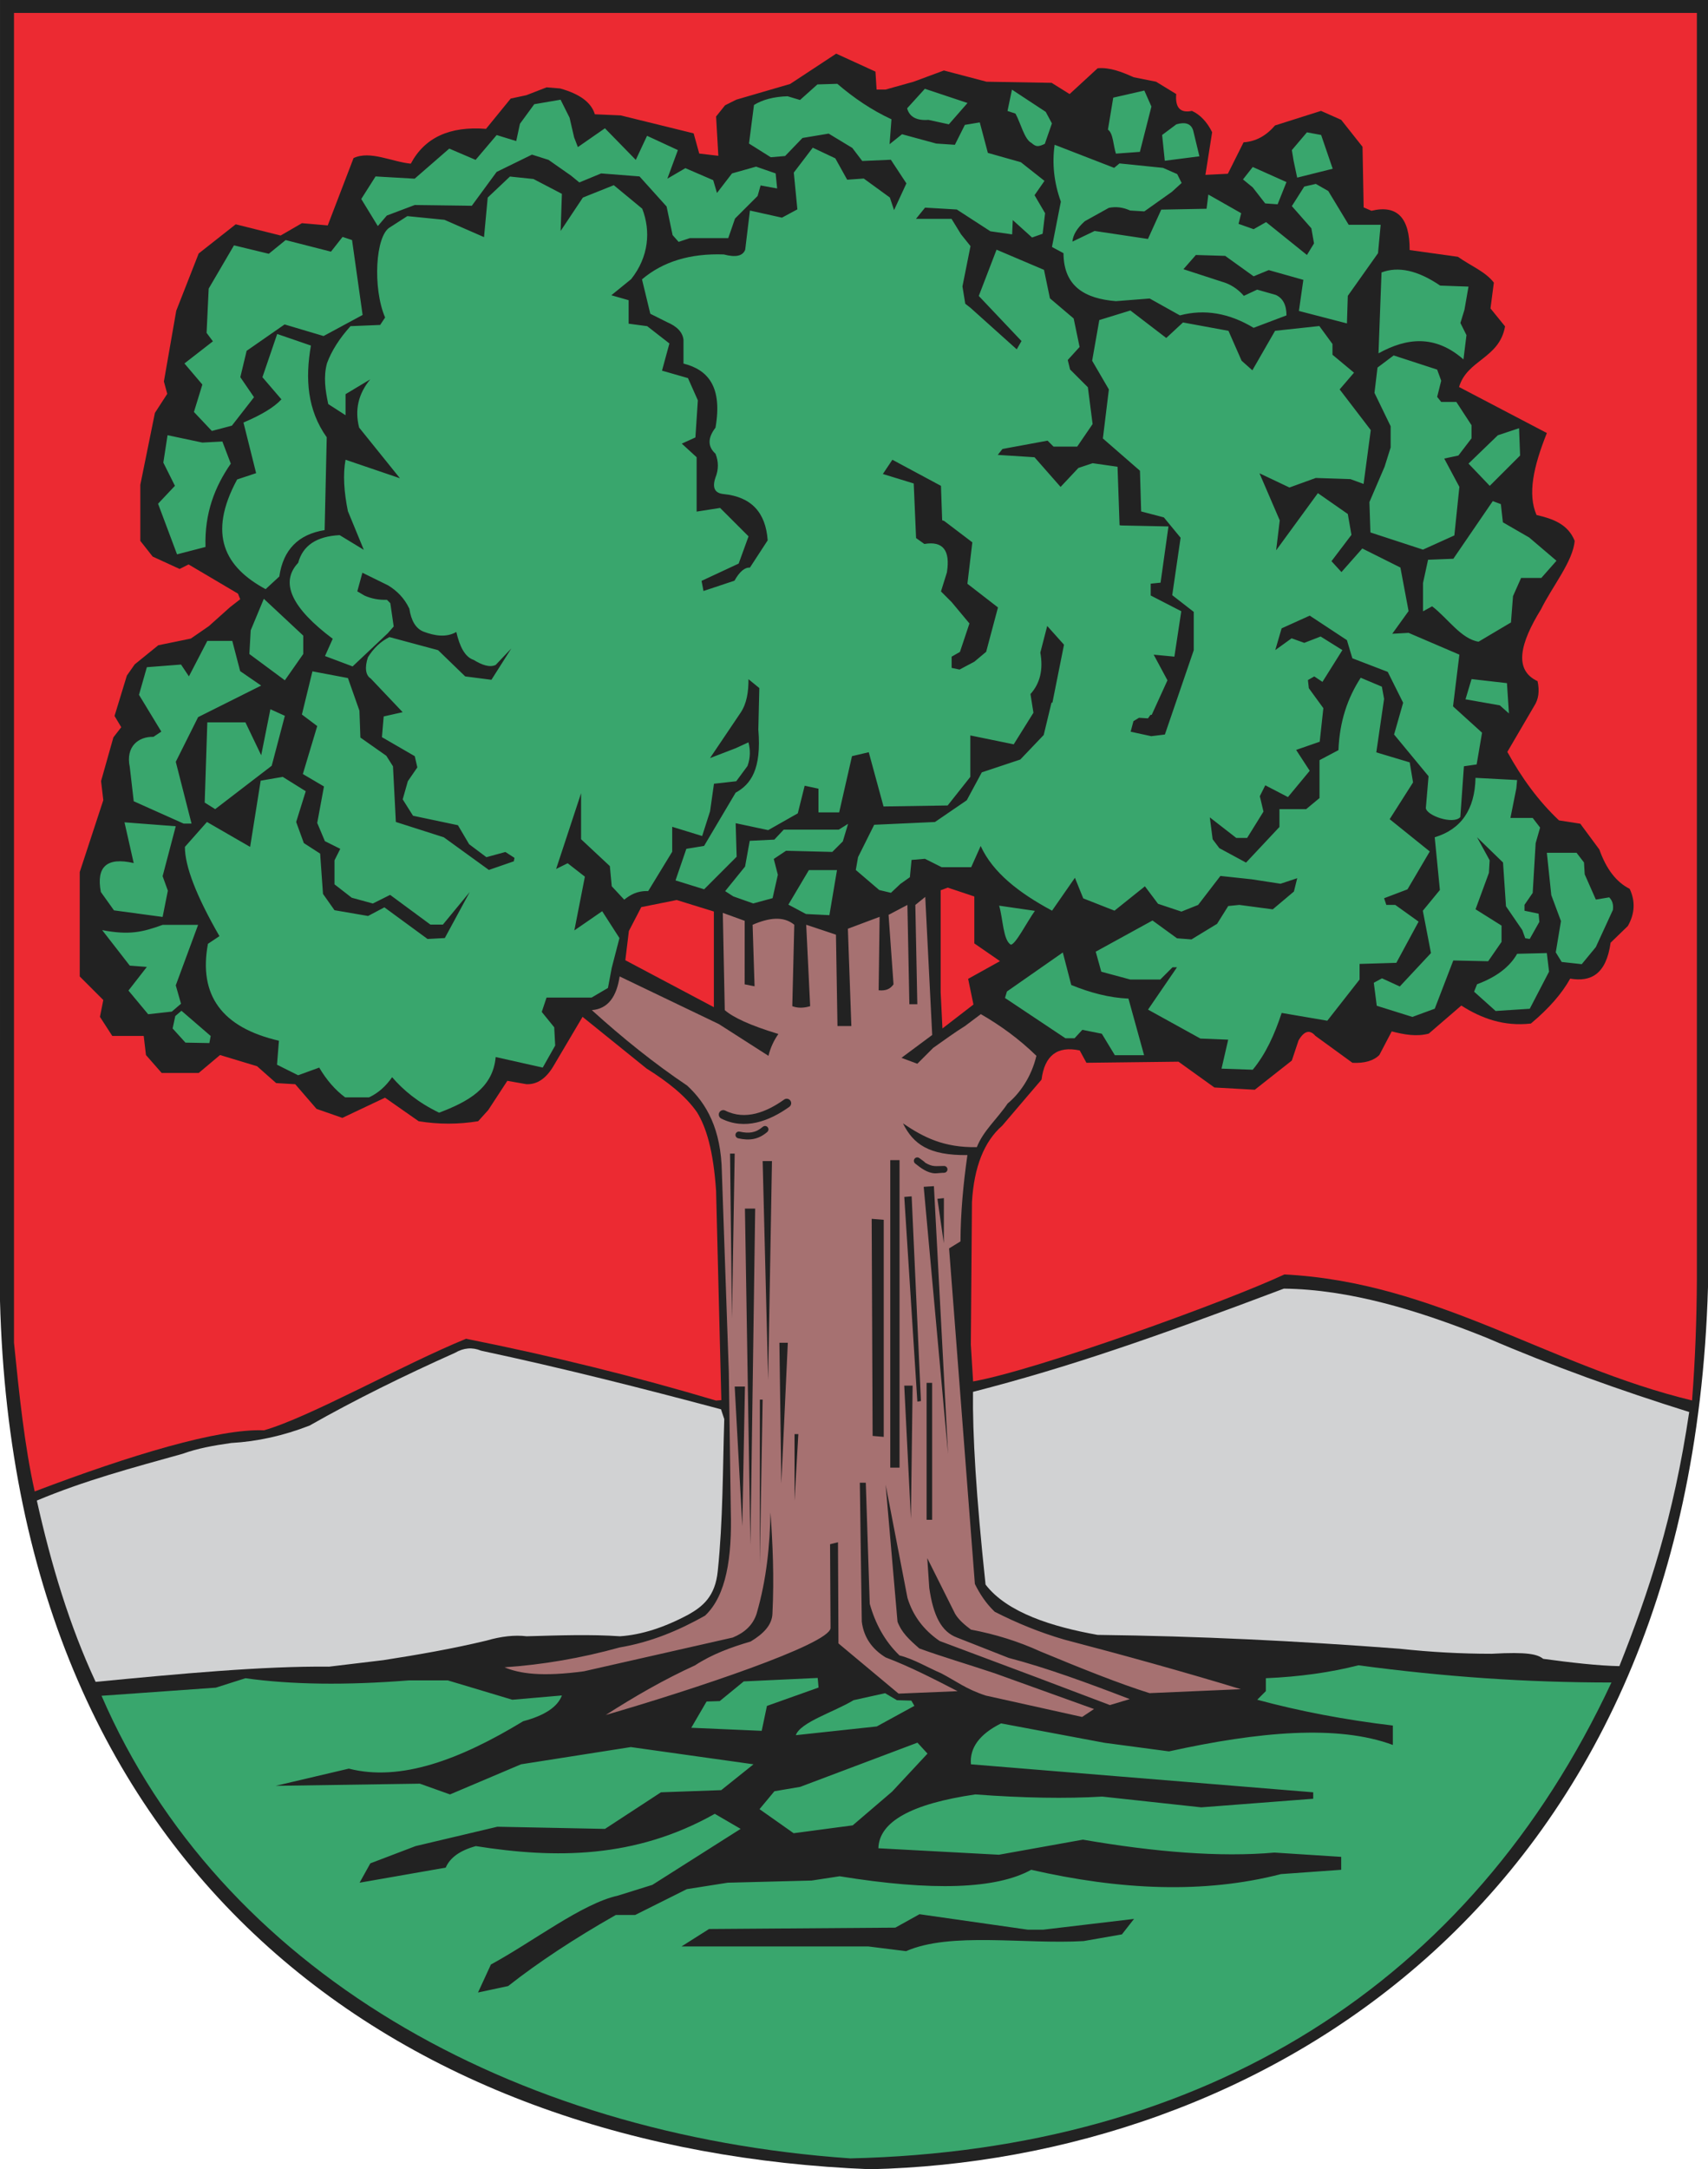
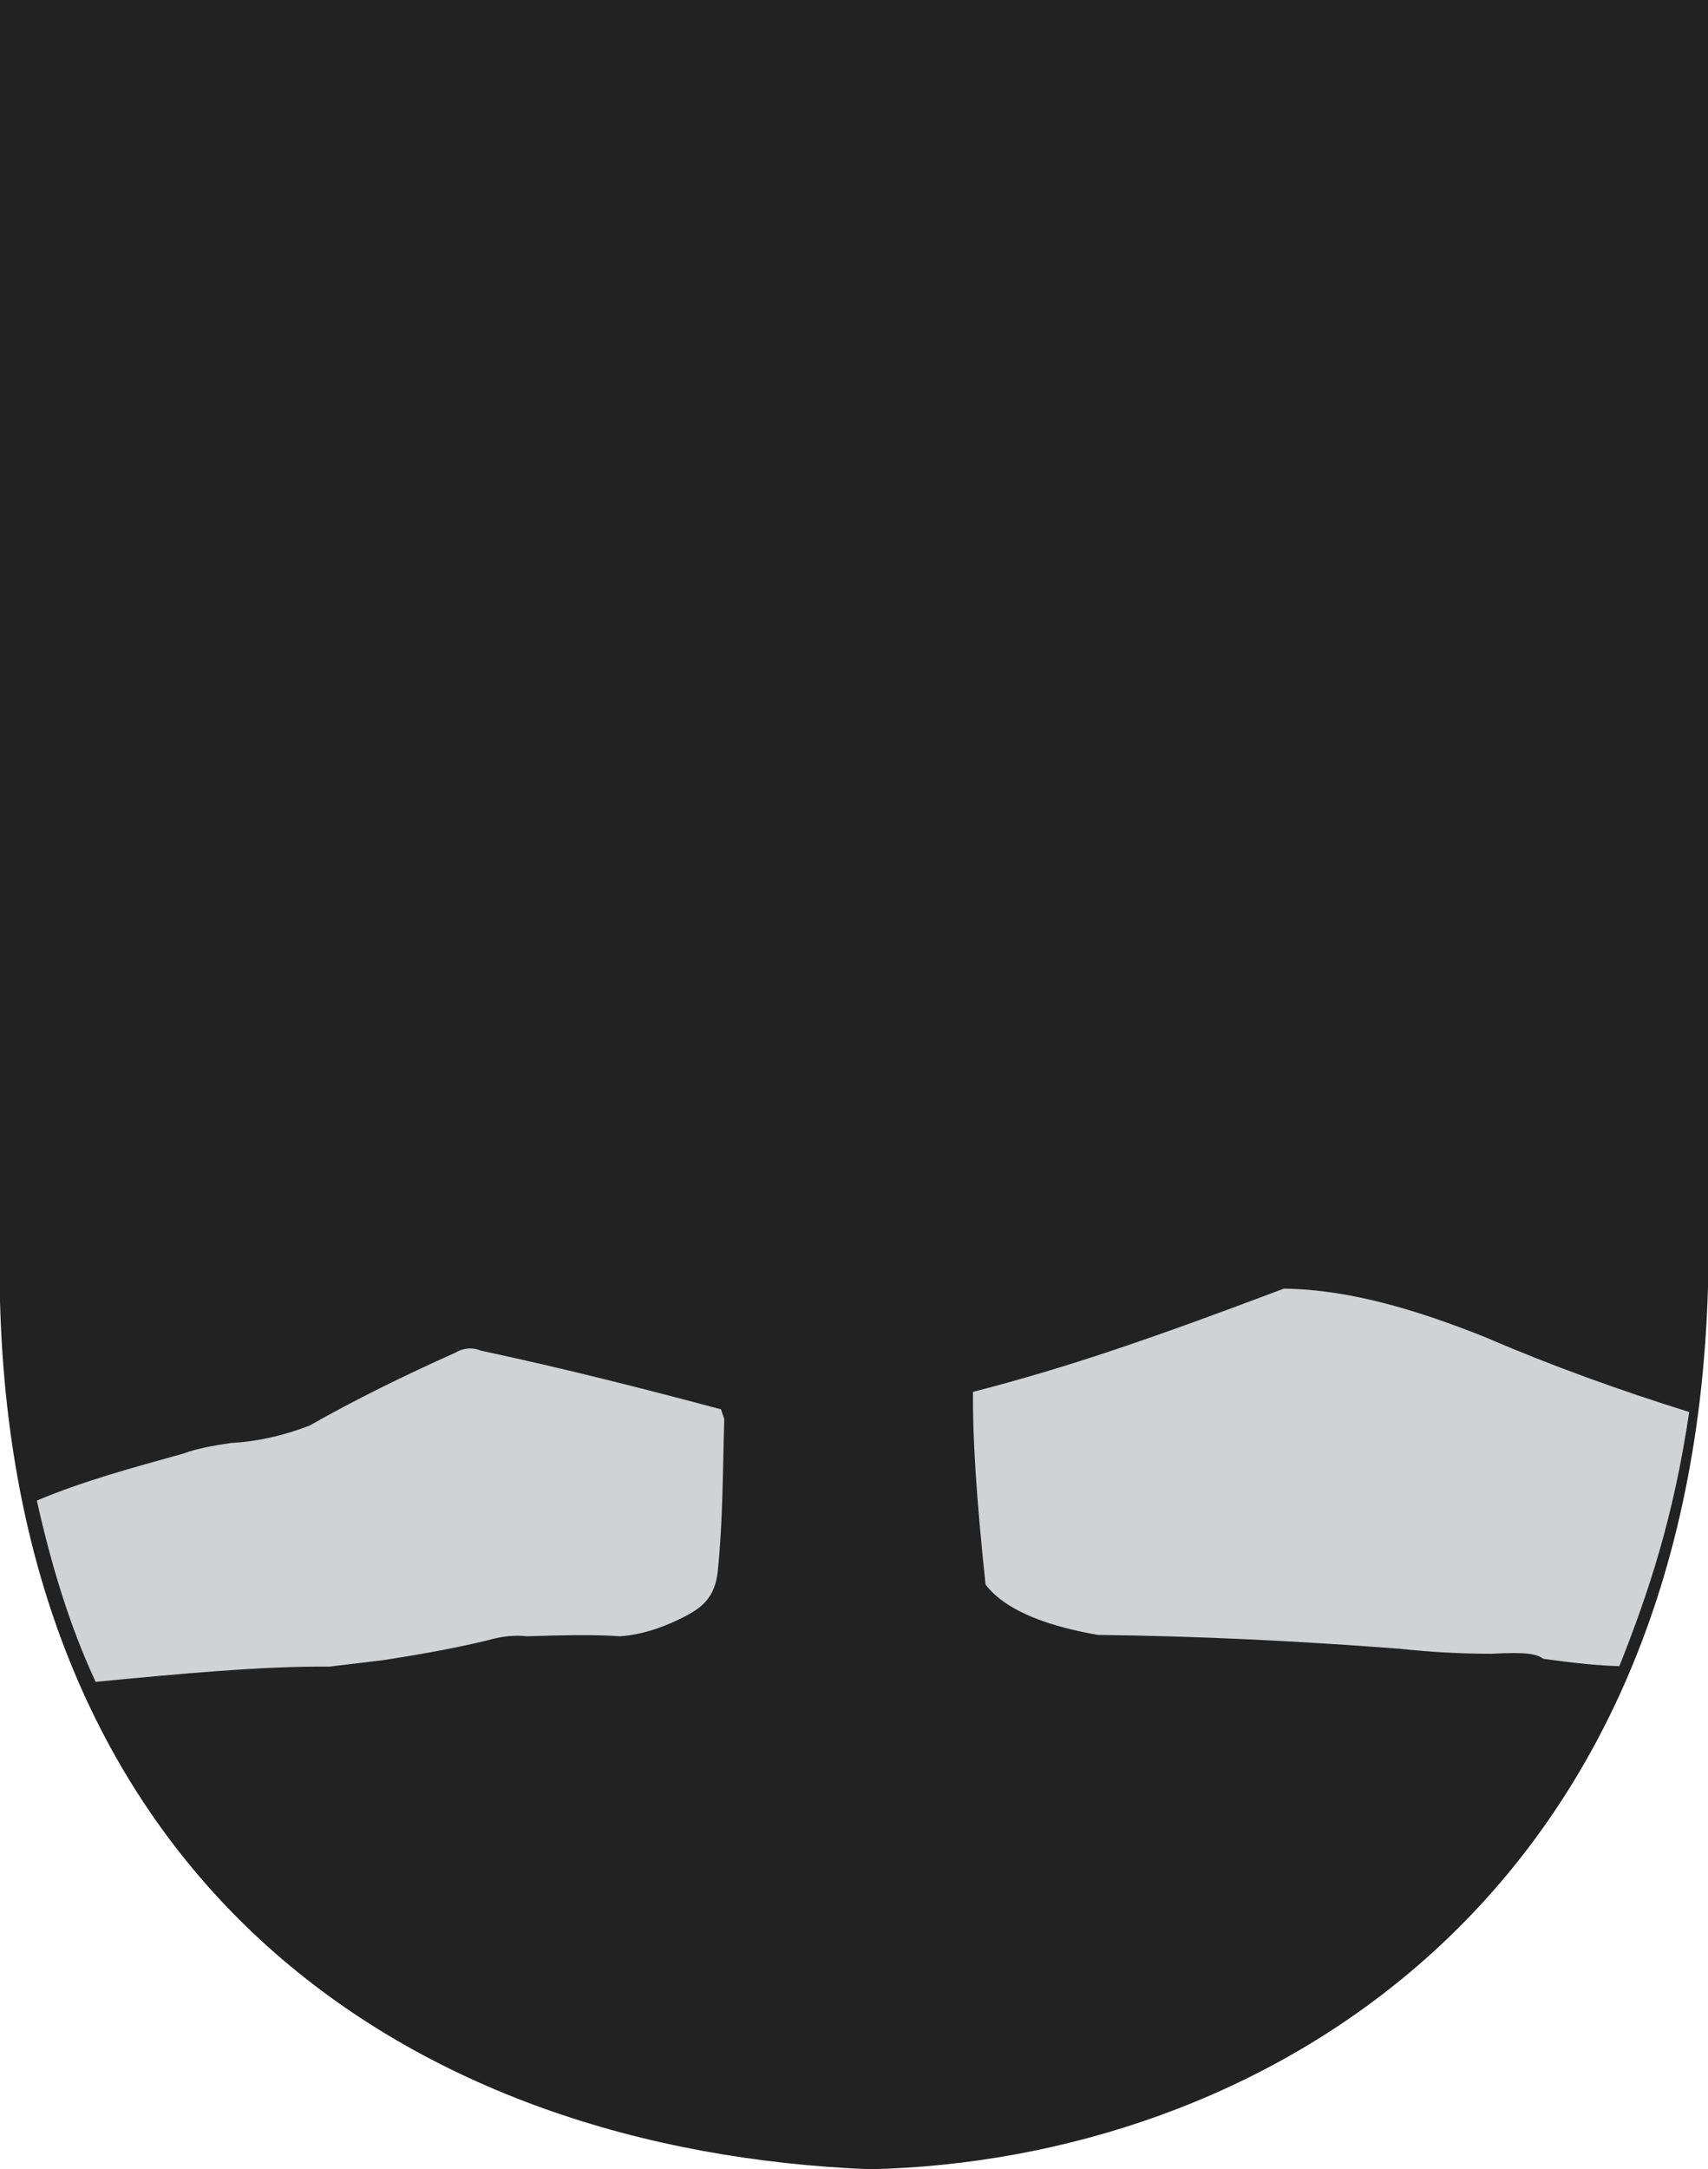
<svg xmlns="http://www.w3.org/2000/svg" xmlns:ns1="http://sodipodi.sourceforge.net/DTD/sodipodi-0.dtd" xmlns:ns2="http://www.inkscape.org/namespaces/inkscape" id="svg2443" ns1:docname="POL_Wałbrzych_COA_2.svg" viewBox="0 0 530.28 673.32" ns1:version="0.32" ns2:output_extension="org.inkscape.output.svg.inkscape" ns2:version="0.46dev+devel">
  <ns1:namedview id="base" bordercolor="#666666" ns2:pageshadow="2" guidetolerance="10.0" pagecolor="#ffffff" gridtolerance="10.0" ns2:zoom="0.64159308" objecttolerance="10.0" borderopacity="1.0" ns2:current-layer="svg2443" ns2:cx="265.14249" ns2:cy="336.66199" ns2:window-y="123" ns2:window-x="132" ns2:window-height="643" showgrid="false" ns2:pageopacity="0.0" ns2:window-width="640" />
  <g id="g2453">
    <path id="path2455" style="fill:#222222;fill-rule:evenodd" d="m0 0h530.28v399.47c-5.55 193.44-141.37 271.15-260.11 273.85-142.65-5.63-265.46-88.26-270.17-269.56l0.004-403.76" />
    <path id="path2457" style="fill:#d1d2d3;fill-rule:evenodd" d="m11.426 465.77c14.762-6.2 29.543-10.14 45.222-14.51 4.661-1.69 9.606-2.58 15.169-3.37 8.09-0.45 16.179-2.25 24.269-5.39 14.094-8 29.274-15.48 45.174-22.59 2.69-1.57 5.39-1.79 8.09-0.67 25.9 5.53 50.39 11.77 74.5 18.2 0.33 1.01 0.67 2.02 1.01 3.04-0.49 15.73-0.38 31.46-2.02 47.19-0.78 7.88-4.72 11.02-9.1 13.48-7.53 4.04-14.61 6.29-21.24 6.74-9.03-0.63-19.04-0.29-28.99 0-3.7-0.45-7.86 0-12.47 1.34-10.67 2.56-21.35 4.41-32.02 6.07-5.62 0.67-11.24 1.35-16.86 2.02-20.582-0.21-46.441 2.21-72.472 4.72-8.09-17.39-13.762-36.19-18.254-56.28l-0.008 0.01zm290.66-33.73c-0.16 13.09 0.94 32.11 3.9 59.8 6.69 8.75 20.79 13.12 34.78 15.62 31.72 0.4 61.03 1.82 93.8 4.3 9.51 1.04 19.02 1.56 28.53 1.56 11.22-0.63 14.21 0.14 16.02 1.57 8.6 1.17 17.14 2.15 23.65 2.27 9.21-23.19 16.8-46.11 21.68-78.88-21.46-6.71-42.5-14.26-62.92-23.06-21.41-8.6-42.55-14.98-62.92-15.24-40.36 15.21-66.57 24.34-96.53 32.05" />
-     <path id="path2459" style="fill:#39a66d;fill-rule:evenodd" d="m174.46 526.25c-1.34 3.56-5.34 6.23-12.03 8.01-19.6 11.92-38.09 18.83-54.13 14.71l-22.725 5.34 44.775-0.67 9.36 3.34 22.05-9.35 34.09-5.35 38.09 5.35-10.02 8.02-18.71 0.67-17.38 11.36-33.42-0.67-25.39 6.01-14.04 5.35-3.34 6.01 26.74-4.68c1.33-3.11 4.45-5.34 9.35-6.68 24.73 3.91 49.46 3.91 74.19-10.02l8.02 4.67-27.4 17.38-10.7 3.34c-11.13 2.45-26.28 14.25-39.43 21.38l-4 8.69 9.35-2c9.36-7.36 20.49-14.71 33.42-22.06h6.01l16.04-8.02 12.7-2 26.06-0.67 8.69-1.33c28.74 4.67 48.57 4 59.48-2.01 27.51 6.29 53.58 7.52 77.53 1.34l18.71-1.34v-4.01l-20.72-1.33c-16.98 1.5-37.15-0.17-59.48-4.01l-26.07 4.68-37.42-2.01c0.22-8.24 10.24-13.81 30.07-16.71 14.93 1.11 28.07 1.34 39.44 0.67l30.74 3.34 34.75-2.67v-2l-106.27-8.69c-0.44-5.12 2.67-9.36 9.36-12.7l32.08 6.02 20.05 2.67c27.84-6.13 52.35-8.36 69.5-2v-6.02c-14.92-1.78-28.96-4.45-42.1-8.01l2.67-2.68v-4c10.47-0.45 20.05-1.79 28.74-4.01 26.73 3.56 51.83 5.34 78.56 5.34-43.7 93.52-125.88 145.17-236.3 147.71-105.53-7.33-195.75-58.68-232.48-143.59l35.472-2.52 9.2-2.93c14.258 2 31.188 2.23 50.788 0.67h12.03l20.05 6.01 15.37-1.33 0.03-0.01zm-66.42-367.43c-1.27-6.19-1.59-11.62-0.76-16.12l16.89 5.75-12.67-15.73c-1.41-5.5-0.25-10.49 3.45-14.97l-7.67 4.6v6.53l-5.37-3.46c-0.9-4.22-1.54-8.44-0.39-12.67 1.41-3.83 3.84-7.67 7.3-11.51l9.21-0.38 1.53-2.306c-3.9-9.136-3.02-25.5 1.54-28.019l5.37-3.453 11.52 1.148 12.28 5.371 1.15-12.281 6.9-6.523 7.3 0.765 8.83 4.606-0.39 11.515 6.91-10.363 9.59-3.836 8.83 7.293c2.69 6.906 2.05 14.969-3.45 21.879l-6.14 4.988 5.37 1.535v7.291l5.76 0.77 6.9 5.37-2.3 8.44 8.06 2.31 3.07 6.9-0.76 11.52-4.23 1.92 4.61 4.22v16.88l7.29-1.14 8.83 8.82-3.07 8.45-11.52 5.37 0.6 3.14 9.62-3.2c1.59-2.82 3.19-4.17 4.79-4.05l5.52-8.47c-0.61-8.72-5.15-13.5-13.62-14.36-2.82-0.25-3.68-1.97-2.58-5.16 0.98-2.45 0.98-4.91 0-7.36-2.45-2.21-2.45-4.91 0-8.1 2.21-12.7-2.33-17.98-9.94-19.89v-7.36c-0.24-2.33-1.96-4.17-5.15-5.521l-5.15-2.579-2.58-10.679c6.5-5.524 14.97-8.102 25.41-7.731 3.68 0.981 5.89 0.489 6.63-1.472l1.47-12.153 9.94 2.207 4.79-2.578-1.11-11.414 5.89-7.73 7 3.312 3.68 6.629 5.15-0.363 8.1 5.89 1.31 3.903 3.83-8.289-4.83-7.34-8.88 0.387-3.09-4.055-7.34-4.442-8.12 1.352-5.4 5.602-4.45 0.382-6.76-4.25 1.55-11.976c2.7-1.672 6.18-2.574 10.43-2.703l3.86 1.156 5.4-4.828 6.18-0.192c5.12 4.395 10.66 8.161 16.81 11.012l-0.58 7.727 3.86-3.09 10.62 2.894 5.79 0.383 3.1-6.18 4.63-0.769 2.51 9.465 10.24 2.894 7.34 5.793-3.09 4.442 3.28 5.601-0.77 6.375-3.28 1.157-5.99-5.407-0.19 4.442-6.76-0.965-10.43-6.762-9.85-0.578-2.82 3.48h11.04l2.94 4.786 2.95 3.679-2.5 12.5 0.87 5.383 1.62 1.266 14.36 12.887 1.48-2.57-13.26-13.997 5.52-14.359 14.73 6.261 1.84 8.836 7.37 6.258 1.84 8.841-3.68 4.05 0.73 2.94 5.52 5.52 1.47 11.42-4.78 6.99h-7.36l-1.84-1.84-14 2.58-1.47 1.84 11.41 0.73 8.1 9.21 5.53-5.89 4.42-1.47 7.73 1.1 0.63 18.14 0.48 0.08 14.7 0.31-2.45 17.45-3.06 0.31v3.67l9.49 4.89-2.14 14.09-6.43-0.61 4.28 7.96-4.89 10.72h-0.38l-0.79 1.09-2.78-0.18-1.72 1.04-0.87 3.28 6.4 1.39 4.23-0.52 8.96-26.17v-11.89l-6.68-5.19 2.6-17.83-5.2-6.31-7.05-1.85-0.37-12.63-11.51-10.02 1.86-15.22-5.19-8.91 2.22-12.626 9.65-2.969 11.14 8.535 5.19-4.82 14.12 2.6 4.08 9.28 3.34 2.97 7.05-12.26 13.74-1.48 4.08 5.57v3.34l6.69 5.57-4.46 5.19 9.66 12.63-2.23 16.71-4.08-1.49-10.77-0.36-8.17 2.96-9.3-4.41 6.29 14.61-1.12 9.3 12.96-17.75 9.29 6.48 1.13 6.47-6.2 8.17 3.1 3.38 6.47-7.32 11.83 5.91 2.54 13.52-5.07 7.04 5.07-0.28 15.77 6.76-1.97 16.06 9.01 8.17-1.68 9.85-3.95 0.57-1.12 15.77c-2.16 2.44-10.52-0.47-10.7-2.82l0.84-9.86-10.7-12.95 2.81-9.86-4.78-9.58-10.99-4.22-1.68-5.63-11.55-7.61-8.73 3.95-1.97 6.75 5.07-3.66 3.94 1.41 5.07-1.97 6.76 4.22-6.19 9.86-2.54-1.69-1.97 1.13 0.28 2.53 4.51 6.19-1.13 10.42-7.32 2.54 4.22 6.48-6.76 8.16-7.04-3.66-1.69 3.38 1.13 4.79-5.07 8.17h-3.38l-8.21-6.38 0.88 6.79 2.07 2.76 8.3 4.49 10.37-11.06v-5.53h8.29l4.15-3.45v-11.76l5.88-3.11c0.34-8.96 2.88-16.27 6.91-22.47l6.57 2.77 0.69 3.8-2.42 16.59 10.37 3.11 1.04 6.22-7.26 11.41 12.45 10.02-6.92 11.76-7.26 2.76 0.69 2.07h2.77l7.25 5.19-6.91 12.79-11.41 0.34v4.84l-10.02 12.79-14.17-2.42c-2.19 6.68-4.96 12.79-8.99 17.63l-9.68-0.34 2.07-8.99-8.64-0.35-16.25-8.98 8.99-13.14h-1.38l-3.8 3.8h-9.33l-8.99-2.42-1.73-6.22 17.63-9.68 7.61 5.53 4.49 0.34 7.95-4.84 3.46-5.52 3.45-0.35 10.37 1.38 6.57-5.53 1.03-4.14-5.18 1.72-8.99-1.38-9.68-1.04-6.91 8.99-5.19 2.08-7.26-2.42-4.08-5.43-9.44 7.56-9.7-3.81-2.59-6.4-7.1 10.21c-10.22-5.48-18.41-11.83-22.16-20.08l-2.94 6.58h-9.18l-5.19-2.6-4.15 0.35-0.52 5.36-2.94 2.08-2.94 2.77-3.64-0.87-7.27-6.22 0.7-3.99 5.01-10.04 18.87-0.86 9.87-6.75 4.67-8.66 11.95-3.98 7.27-7.62 2.42-10.04 0.28 0.02 3.6-18-5.21-5.82-2.14 8.27c0.94 5.26-0.07 9.55-3.06 12.86l0.92 5.81-6.12 9.8-13.47-2.76v12.86l-7.04 8.88-19.91 0.31-4.59-16.84-5.2 1.22-3.98 17.45h-6.43v-7.35l-4.28-0.92-2.14 8.57-9.19 5.21-10.1-2.15 0.31 10.41-10.1 10.11-8.88-2.76 3.36-9.8 5.51-0.91 9.8-16.53c4.67-2.55 8.09-7.24 7.04-19.6l0.31-12.86-3.37-2.76c0.02 3.98-0.55 7.59-2.45 10.41l-9.49 14.08 7.96-3.06 3.98-1.83c0.57 2.28 0.66 4.68-0.3 7.34l-3.5 4.74-6.91 0.77-1.22 8.57-2.45 7.66-9.3-2.86v7.74l-7.45 12.21c-3.48-0.11-5.56 1.18-7.45 2.67l-3.87-4.16-0.59-6.26-8.93-8.34v-14.29l-7.75 23.52 3.58-1.78 5.35 4.17-3.27 16.68 8.64-5.96 5.36 8.34-2.39 9.23-1.18 6.25-5.07 2.98h-13.99l-1.49 4.46 3.87 4.77 0.3 5.66-3.87 6.85-14.6-3.28c-0.87 9.74-8.72 13.91-17.57 17.28-6.65-3.23-11.11-7-14.59-11.02-1.99 2.87-4.37 4.96-7.15 6.25h-7.45c-3.07-2.28-5.75-5.36-8.034-9.23l-6.551 2.38-6.551-3.27 0.594-7.45c-17.672-4.07-25.02-14.1-22.039-30.08l3.57-2.38c-7.145-12.41-10.723-21.64-10.723-27.7l6.848-7.74 13.403 7.74 3.273-20.55 6.848-1.19 7.148 4.46-2.976 9.54 2.378 6.55 5.063 3.27 0.889 12.51 3.57 5.06 10.42 1.79 5.07-2.68 13.4 9.82 5.36-0.29 7.74-14.29-8.34 10.12h-3.87l-12.51-9.23-5.36 2.68-6.55-1.79-5.36-4.16v-7.45l1.79-3.57-4.77-2.38-2.381-5.66 2.091-11.32-6.556-3.86 4.465-14.89-4.762-3.58 3.273-13.4 11.02 2.08 3.57 10.13 0.3 8.34 8.04 5.65 2.08 3.28 0.89 17.27 14.89 4.76 13.99 10.13 7.75-2.68 0.2-1.07-2.82-1.82-5.9 1.61-5.36-4.02-3.48-5.9-13.94-2.94-3.21-5.09 1.6-5.63 2.95-4.29-0.8-3.48-10.19-5.9 0.54-6.43 5.89-1.33-9.92-10.46c-1.61-0.99-1.9-3.44-0.87-6.56 1.72-2.78 3.92-4.92 6.69-6.29l15.11 4.07 8.41 8.14 8.14 1.05 6.17-9.72-4.86 5.12c-1.88 0.85-4.24 0.02-6.82-1.57-2.78-0.92-4.36-4.25-5.39-8.67-3.02 1.73-6.53 1.29-10.25-0.13-2.32-0.96-3.76-3.33-4.33-7.1-1.6-3.39-3.92-5.58-6.57-7.22l-8.01-3.94-1.58 5.78 2.23 1.31c2.15 0.96 4.47 1.4 6.96 1.31l1.06 1.05 1.05 7.23-1.84 2.1-10.92 10.3-8.57-3.22 2.4-5.36c-12.858-9.65-16.436-17.51-10.718-23.59 1.426-5.36 5.715-8.22 12.868-8.58l7.5 4.56-4.9-11.91-0.01 0.06zm103.54 445.35h58.04l11.69 1.46c13.78-6.05 36.74-2.08 55.11-3.13l11.9-2.08 3.76-4.8-28.18 3.34h-4.81l-33.61-4.8-7.51 4.17-57.83 0.42-8.56 5.42zm28.85-48.18l-4.62 5.56 10.59 7.47 18.34-2.44 12.22-10.46 11-11.81-3.12-3.4-36.4 13.72-8.01 1.36zm-3.95-18.75l-21.86-0.95 4.75-8.15 4.08-0.13 7.46-6.11 22.96-1.08 0.27 2.98-16.03 5.71-1.63 7.74v-0.01zm10.6 1.36c1.36-4.03 11.96-7.24 17.93-10.87l9.78-2.17 3.67 2.17 4.48 0.13 0.95 1.63-11.68 6.39-25.13 2.71v0.01zm-137.78-464.08l3.28 23.243-12.12 6.542-12.104-3.6-11.781 8.19-1.961 8.18 4.253 6.22-6.874 8.83-6.219 1.64-5.563-5.89 2.617-8.51-5.562-6.55 8.836-6.87-1.961-2.62 0.652-13.746 7.856-13.422 10.801 2.617 5.234-4.254 14.076 3.598 3.6-4.582 2.94 0.98v0.004zm-37.643 69.395c-4.911 7.09-8.184 15.28-7.856 25.86l-8.836 2.29-5.891-15.71 5.235-5.56-3.598-7.2 1.309-8.51 10.8 2.29 6.219-0.33 2.618 6.88v-0.01zm3.929-12.76c5.672-2.4 9.602-4.8 11.781-7.2l-5.89-6.87 4.582-13.42 10.473 3.6c-1.801 10.25-1.145 19.97 4.908 28.47l-0.65 28.81c-8.184 1.31-12.876 6.11-14.075 14.4l-4.254 3.93c-12.496-6.77-18.168-16.8-8.836-34.05l5.891-1.96-3.926-15.71h-0.004zm8.364 88.99l4.488 2.04-4.078 15.5-17.548 13.47-3.261-2.04 0.816-24.89h11.833l4.894 10.2 2.856-14.28zm4.488-8.98l5.711-8.16v-5.71l-12.239-11.43-4.078 9.8-0.406 7.34 11.016 8.16h-0.004zm-7.344 1.63l-19.586 9.8-6.934 13.87 4.895 19.18h-2.445l-15.504-6.94-1.223-10.61c-1.359-6.39 2.719-9.52 7.344-9.38l2.445-1.63-6.934-11.42 2.446-8.57 10.609-0.82 2.445 3.67 5.711-11.01h7.754l2.446 9.38 6.527 4.49 0.004-0.01zm-26.528 43.67l-4.078 15.5 1.629 4.49-1.629 8.16-15.097-2.04-4.079-5.71c-1.492-7.89 1.903-10.88 10.2-8.97l-2.856-12.65 15.914 1.22h-0.004zm6.938 30.61l-6.934 18.77 1.629 5.71-2.855 2.44-7.344 0.82-6.117-7.35 5.711-7.34-5.305-0.4-8.566-11.02c8.445 1.61 12.539 0.63 18.769-1.63h11.016-0.004zm-5.164 26.66l-1.922 1.65-0.824 3.85 3.984 4.39 7.422 0.14 0.41-2.2-9.074-7.83h0.004zm63.76-246.83l-2.8 3.27-5.14-8.407 4.44-7.004 12.14 0.7 10.74-9.34 8.18 3.5 6.54-7.703 6.07 1.867 1.16-5.371 4.44-6.07 8.17-1.399 2.8 5.602 1.4 6.07 1.17 3.035 8.4-5.836 9.58 9.809 3.5-7.473 9.57 4.434-3.27 8.875 5.6-3.27 8.64 3.735 1.17 3.968 4.67-6.07 7.47-2.102 6.07 2.102 0.47 4.668-5.14-0.93-0.93 3.27-7.01 7.004-2.1 6.07h-11.91l-3.5 1.168-1.87-2.102-1.86-8.875-8.41-9.339-11.91-0.934-6.77 2.801-2.57-2.102-7-4.902-5.14-1.633-10.97 5.371-7.71 10.508-17.74-0.23-8.65 3.269 0.01-0.004zm119.76 211.89l1.64-7.27-1.27-4.91 3.81-2.54 14.36 0.36 3.27-3.27 1.63-5.45-2.9 1.81h-17.09l-2.9 3.09-7.64 0.37-1.45 7.99-6.18 7.63 2.54 1.64 6.18 2.18 6-1.64v0.01zm4.91 2l6.36-10.72h8.73l-2.36 13.99-7.27-0.36-5.46-2.91zm69.06 12.43c1.48-0.07 4.98-7 7.47-10.5l-11.1-1.61c1.21 4.03 1.21 10.69 3.63 12.11zm-1.21 14.53l17.35-12.11 2.62 10.09c5.92 2.42 11.84 3.97 17.76 4.23l4.85 17.56h-9.08l-4.04-6.66-6.05-1.21-2.42 2.62h-2.83l-18.76-12.51 0.6-2.01zm145.96-2.25c5.99-2.23 10.14-5.38 12.44-9.45l9.22-0.23 0.69 5.77-5.99 11.52-10.6 0.69-6.68-5.99 0.92-2.31zm24.43-9.91l1.84 2.99 6.23 0.69 4.37-5.3 5.3-11.53c0.23-1.61-0.15-2.91-1.14-3.91l-4.15 0.69-3.46-7.84-0.22-3.68-2.31-3h-9.22l1.38 13.14 3 8.06-1.61 9.68-0.01 0.01zm-37.57 17.51l5.76-14.98 10.83 0.24 4.15-6v-5.06l-8.07-5.07 4.15-11.3 0.23-3.91-3.92-7.15 8.07 7.84 0.92 13.59 5.06 7.38 0.92 2.54 1.39 0.22 2.99-5.3-0.23-2.54-4.38-0.92v-1.84l2.54-3.69 0.92-15.44 1.38-4.84-2.3-2.99h-6.91l1.84-9.22 0.23-2.54-12.91-0.68c-0.22 9.83-4.45 15.97-12.67 18.44l1.61 16.36-5.3 6.45 2.53 13.13-9.68 10.37-5.53-2.53-2.54 1.38 0.92 7.14 11.06 3.46 6.92-2.54h0.02zm20.22-94.16l2.82 2.51-0.62-9.41-10.99-1.26-1.88 6.28 10.67 1.88zm-6.59-19.78l10.04-5.96 0.63-8.16 2.51-5.65h6.28l4.71-5.34-8.48-7.22-8.16-4.71-0.63-5.64-2.51-0.94-12.24 17.89-7.85 0.31-1.57 7.22v8.79l2.83-1.56c4.81 3.66 9 10.15 14.44 10.99v-0.02zm-17.27-28.57l9.73-4.4 1.56-15.07-4.7-8.79 4.39-0.94 4.08-5.34v-4.07l-4.71-7.22h-4.7l-1.26-1.57 1.26-5.02-1.26-3.45-13.5-4.4-5.02 3.77-0.94 7.85 5.02 10.36v6.59l-1.88 5.97-4.71 10.98 0.31 9.42 16.33 5.34v-0.01zm14.13-26.7l9.1-8.79 6.59-2.19 0.32 8.48-9.42 9.41-6.59-6.9v-0.01zm-27.95-34.22c8.79-4.87 17.58-5.81 26.38 1.88l0.93-7.53-1.88-3.77 1.25-4.074 1.26-7.219-8.79-0.313c-6.91-4.707-12.98-6.07-18.21-4.078l-0.94 25.114v-0.01zm-9.8-9.29l0.27-8.556 9.38-13.238 0.82-8.825h-9.93l-6.34-10.48-3.86-2.203-3.59 0.824-3.85 6.067 6.06 6.894 0.82 4.688-2.2 3.586-12.68-10.204-3.86 2.204-4.69-1.653 0.82-3.308-10.2-5.793-0.55 4.41-14.07 0.273-4.13 9.102-16.56-2.481-6.89 3.309c0.18-2.113 1.47-4.227 3.86-6.344l7.44-4.137c2.21-0.457 4.41-0.179 6.62 0.825l4.41 0.273 8.55-6.066 3.03-2.758-1.38-2.758-4.4-1.93-13.52-1.379-1.65 1.379-18.48-7.168c-0.83 5.883-0.19 11.77 1.93 17.653l-2.76 14.066 3.58 1.93c0.05 10.344 6.67 14.113 16.28 14.894l10.48-0.824 9.38 5.238c7.63-2.019 15.26-0.734 22.89 3.86l10.2-3.86c0-3.214-1.1-5.328-3.3-6.343l-5.8-1.653-4.13 1.93c-1.93-2.203-4.23-3.676-6.9-4.41l-11.86-3.86 3.86-4.41 9.1 0.274 8.83 6.343 4.69-1.929 10.75 3.031-1.38 9.652 14.9 3.865h0.01zm-123.59-61.798l5.79-6.617-13.24-4.411-5.51 6.067c0.73 2.664 2.94 3.859 6.62 3.586l6.34 1.379v-0.004zm20.69-3.313c1.65 3.032 2.76 8 4.97 9.102 1.37 1.191 2.02 1.285 4.13 0.273l2.21-6.343-1.93-3.586-10.48-6.895-1.38 6.617 2.48 0.824v0.008zm31.17 12.414l7.45-0.55 3.58-14.067-2.2-4.965-9.65 2.203-1.65 9.93c1.65 1.102 1.65 4.965 2.48 7.445l-0.01 0.004zm15.17 2.211l10.76-1.379-1.93-8c-0.64-2.113-2.39-2.757-5.23-1.929l-4.42 3.308 0.83 8h-0.01zm27.31 1.93l10.48 4.687-2.75 6.895-3.86-0.273-3.86-4.965-3.03-2.481 3.03-3.859-0.01-0.004zm13.8 3.309l11.03-2.758-3.59-10.481-4.41-0.824-4.68 5.516 0.54 3.308 1.11 5.239zm-109.61 106.55l8.76 6.65-1.53 12.86 9.49 7.35-3.67 13.77-3.67 3.07-4.59 2.44-2.46-0.52v-3.48l2.58-1.48 2.95-8.83-5.53-6.63-3.31-3.31 1.84-5.89c1.1-6.88-1.23-9.82-7-8.84l-2.57-1.84-0.73-16.94-9.58-2.94 2.95-4.42 15.09 8.1 0.37 10.68 0.62 0.21" />
-     <path id="path2461" style="fill:#ec2a32;fill-rule:evenodd" d="m4.305 4.011h522.52v393.18c-0.06 12.5-0.53 25-1.49 37.5-44.47-10.71-79.31-36.7-126.56-39.11-18.16 8.47-76.63 29.63-96.66 33.21l-0.7-11.44 0.35-44.26c0.64-10.89 3.78-18.79 9.41-23.7l8.01-9.4 4.18-4.88c0.95-7.51 4.9-10.53 11.85-9.06l2.09 3.83 28.58-0.34 11.15 8.01 12.54 0.7 11.5-9.06 2.09-6.27c1.74-2.96 3.48-3.42 5.23-1.39l11.5 8.36c3.78 0.18 6.57-0.63 8.36-2.44l3.83-7.31c3.83 0.98 7.67 1.71 11.5 0.69l10.11-8.71c6.32 4.04 13.27 6.52 21.6 5.58 5.57-4.65 9.63-9.3 12.2-13.94 6.36 1.08 11.17-1.26 12.55-11.15l5.35-5.18c2.19-3.85 2.37-7.7 0.57-11.54-4.14-2.07-7.27-6.14-9.41-12.2l-5.92-8.01-6.62-1.04c-6.4-6.03-11.62-13.24-16.03-21.26l8.36-14.29c1.34-2.05 1.68-4.61 1.02-7.66-7.5-3.5-5.4-11.81 1.07-22.31 3.48-7.08 9.96-14.91 10.45-21.25-2.07-5.18-6.77-6.85-11.84-8.02-2.8-6.48-0.98-14.96 3.21-25.44l-27.26-14.28c2.51-8.52 12.51-8.81 14.28-18.82l-4.52-5.572 1.04-8.016c-2.59-3.418-7.43-5.343-11.15-8.011l-14.99-2.09c0.04-10.051-3.9-14.117-11.85-12.195l-2.43-1.043-0.35-18.817-6.62-8.363-6.27-2.785-14.29 4.527c-2.75 3.234-6 4.981-9.75 5.227l-4.88 9.757-6.97 0.348 2.09-13.242c-1.59-3.203-3.68-5.41-6.27-6.617-3.62 0.75-5.25-0.989-4.88-5.227l-6.27-3.832-6.97-1.394c-3.71-1.68-7.43-3.11-11.15-2.786l-8.71 8.016-5.58-3.484-20.21-0.348-13.24-3.484-9.41 3.484-8.71 2.438h-2.78l-0.35-5.575-12.19-5.574-14.29 9.406-16.73 4.879-3.48 1.742-2.79 3.485 0.7 12.195-5.93-0.695-1.74-6.27-22.65-5.574-8.02-0.348c-1.1-3.668-4.7-6.339-10.8-8.015l-4.18-0.348-6.27 2.438-4.87 1.043-7.67 9.406c-11.27-0.887-19.06 2.711-23.35 10.805-5.92-0.579-12.59-4.153-17.77-1.743l-8.02 20.911-8.011-0.696-6.618 3.832-13.937-3.484-11.5 9.058-6.969 17.774-3.832 21.957 1.043 3.83-3.832 5.92-4.528 22.3v17.43l3.832 4.87 8.364 3.84 2.785-1.4 15.332 9.06 0.696 1.74-3.133 2.44-6.622 5.92-5.574 3.84-10.105 2.08-7.317 5.93-2.437 3.48-3.832 12.54 2.089 3.49-2.437 3.14-3.832 13.58 0.695 5.93-7.316 22.3v32.41l7.316 7.32-1.043 5.22 3.832 5.93h9.758l0.695 5.92 4.879 5.57h11.5l6.622-5.57 11.5 3.48 5.922 5.23 5.922 0.35 6.617 7.66 8.016 2.79 13.24-6.27 10.45 7.31c6.16 1 12.32 1 18.47 0l3.14-3.48 5.92-9.06 5.92 1.04c3.29 0.14 6.08-1.72 8.37-5.57l9.06-15.33 19.86 16.03c6.53 4.09 12.14 8.5 15.68 13.59 2.85 4.64 5.07 11.77 5.92 24.39l1.63 64.96-1.65 0.13c-24.85-7.41-50.72-13.81-77.6-19.18-19.63 8.01-48.54 24.36-62.747 28.42-14.051-0.6-41.391 7.66-71.183 18.97-3.184-14.24-4.801-30.11-6.43-46.16v-412.73l-0.035-0.029zm217.33 308.62v-29.7l-11.54-3.57-11 2.2-3.85 7.42-1.1 9.07 27.5 14.58h-0.01zm70.96 6.6l9.63-7.43-1.65-7.97 9.89-5.5-7.97-5.5v-14.57l-8.25-2.75-2.2 0.82v31.63l0.55 11.27" />
-     <path id="path2463" style="fill:#a67171;fill-rule:evenodd" d="m192.38 303.06c-0.93 6.22-3.54 10.07-8.63 10.48 9.47 8.58 19.28 16.49 29.59 23.42 6.03 5.58 10.56 13.48 10.78 26.96l2.15 61.78 0.62 43.14c0.41 14.52-1.37 26.44-8.01 32.66-8.11 4.56-16.74 8.21-26.5 9.86-11.92 3.3-23.83 5.36-35.75 6.16 4.71 1.99 11.64 2.99 24.65 1.24l46.22-10.48c3.63-1.49 6.25-3.83 7.4-7.39 3.12-10.72 4.1-21.13 4.31-31.43 0.69 9.82 1.17 19.93 0.61 31.43-0.15 3.57-2.88 6.29-6.77 8.63-6.09 1.78-12 3.94-17.26 7.39-9.71 4.43-18.85 9.73-27.73 15.41 26.36-7.64 69.64-21.94 69.8-27l-0.15-26 2.46-0.62 0.15 31.41 18.66 15.58 18.32-0.76c-7.19-3.7-14.74-7.61-22.34-10.48-4.34-2.66-6.8-6.36-7.4-11.09l-0.61-43.14h1.85l1.23 37.59c1.72 6.12 4.61 11.57 9.24 16.03 4.31 1.06 8.63 3.69 12.94 5.54 4.72 2.46 7.74 4.93 13.87 6.92l29.88 6.63 3.7-2.46-30.81-11.09c-8.11-2.72-16.39-5.14-23.42-7.71-3.3-2.87-5.55-5.02-6.78-8.31l-3.69-42.52 6.78 35.12c1.67 5.5 5 9.97 9.99 13.39l30.06 11.26 22.8 8.63 6.16-1.85c-13.18-5.07-26.07-9.79-37.59-12.79l-16.03-6.31c-4.94-1.82-7.4-6.95-8.62-15.41l-0.62-9.24 8.63 17.25c1.12 1.91 2.97 3.45 4.93 4.93 7.6 1.43 14.79 3.69 21.56 6.78 12.82 5.33 24.82 10.11 33.9 12.94l28.34-1.23c-17.61-5.36-35.99-10.46-54.85-15.4-7.63-2.22-14.77-5.17-21.57-8.63-2.75-2.64-4.65-5.57-6.16-8.63l-8.01-104.15 3.54-2.18c0.04-8.93 0.87-17.86 2.15-26.79-11.95 0.13-16.77-3.35-20.01-9.85 6.46 4.39 12.74 7.56 22.94 7.39 1.94-5.03 6.37-8.82 9.55-13.54 3.71-3.07 7.36-8.16 8.94-14.81-5.31-5.19-11.11-9.4-17.25-12.94l-4.93 3.7c-3.33 2.05-6.55 4.47-9.86 6.77l-4.93 4.93-4.93-1.84 9.55-7.09-2.16-42.86-3.08 2.49 0.62 30.82h-2.47l-0.61-30.82-5.85 3.08 1.54 21.57c-1.02 1.44-2.35 2.06-4.62 1.85l0.3-22.8-9.85 3.69 1.08 30.2h-4.31l-0.47-28.35-9.24-3.08 1.23 25.27c-2.06 0.62-3.91 0.62-5.55 0l0.62-25.27c-3.38-2.8-7.9-2.17-12.94 0l0.61 19.1-3.08-0.61 0.01-19.72-6.79-2.46 0.61 30.19c2.63 2.27 7.79 4.71 16.64 7.4-1.44 2.05-2.47 4.31-3.08 6.78l-15.4-9.86-30.82-14.79 0.02-0.01zm54.3 142.08h1.18l-1.18 20.7v-20.7zm-20.02-87.07h1.44l-0.85 51.19-0.59-51.19zm1.44 72.31h3.18l-0.82 43.32-2.36-43.32zm3.18-55.24h3.18l-1.48 104.41-1.7-104.41zm4.63 59.29h0.87l-0.88 50.91 0.01-50.91zm0.87-74.04h2.89l-1.18 67.97-1.71-67.97zm5.2 56.4h2.61l-2.01 43.67-0.6-43.67zm38.76 13.3h2.6l-0.53 41.36-2.07-41.36zm6.94-0.86h1.72v42.51h-1.72v-42.51zm3.36-57.13l2.01-0.21-0.02 14.02-1.99-13.81zm-4.26-3.72l3.17-0.2 4.39 83.13-7.56-82.92v-0.01zm-6.03 3.14l2.29-0.18 2.88 63.54-1.11 0.17-4.06-63.53zm-4.35-11.42h2.88v95.44h-2.88v-95.44zm-5.77 18.22l3.74 0.29v67.39l-3.45-0.3-0.29-67.38zm22.47-14.29c-0.96-0.01-1.89 0.17-2.85 0.17-2.39-0.13-4.33-1.63-6.13-3.06-0.24-0.2-0.39-0.5-0.39-0.83 0-0.58 0.47-1.06 1.06-1.06 0.25 0 0.48 0.09 0.66 0.23 0.65 0.52 1.3 0.87 1.89 1.48 2.35 1.33 3.15 0.95 5.74 0.95h0.02c0.58 0 1.06 0.47 1.06 1.05 0 0.59-0.48 1.06-1.06 1.06v0.01zm-54.89-12.67c-2.76 2.36-5.52 2.74-9.05 1.96-0.47-0.11-0.82-0.53-0.82-1.04 0-0.58 0.47-1.05 1.06-1.05 0.09 0 0.18 0.01 0.26 0.03 2.85 0.62 4.95 0.4 7.17-1.51 0.18-0.15 0.42-0.25 0.69-0.25 0.58 0 1.06 0.47 1.06 1.06 0 0.32-0.15 0.61-0.37 0.8zm6.85-7.8c-6.21 4.44-13.82 7.3-21.13 3.64-0.46-0.22-0.77-0.7-0.77-1.24 0-0.76 0.62-1.39 1.39-1.39 0.22 0 0.43 0.05 0.62 0.15 6.32 3.16 12.93 0.39 18.28-3.42 0.22-0.16 0.5-0.26 0.8-0.26 0.77 0 1.39 0.62 1.39 1.39 0 0.46-0.23 0.88-0.58 1.13" />
  </g>
</svg>